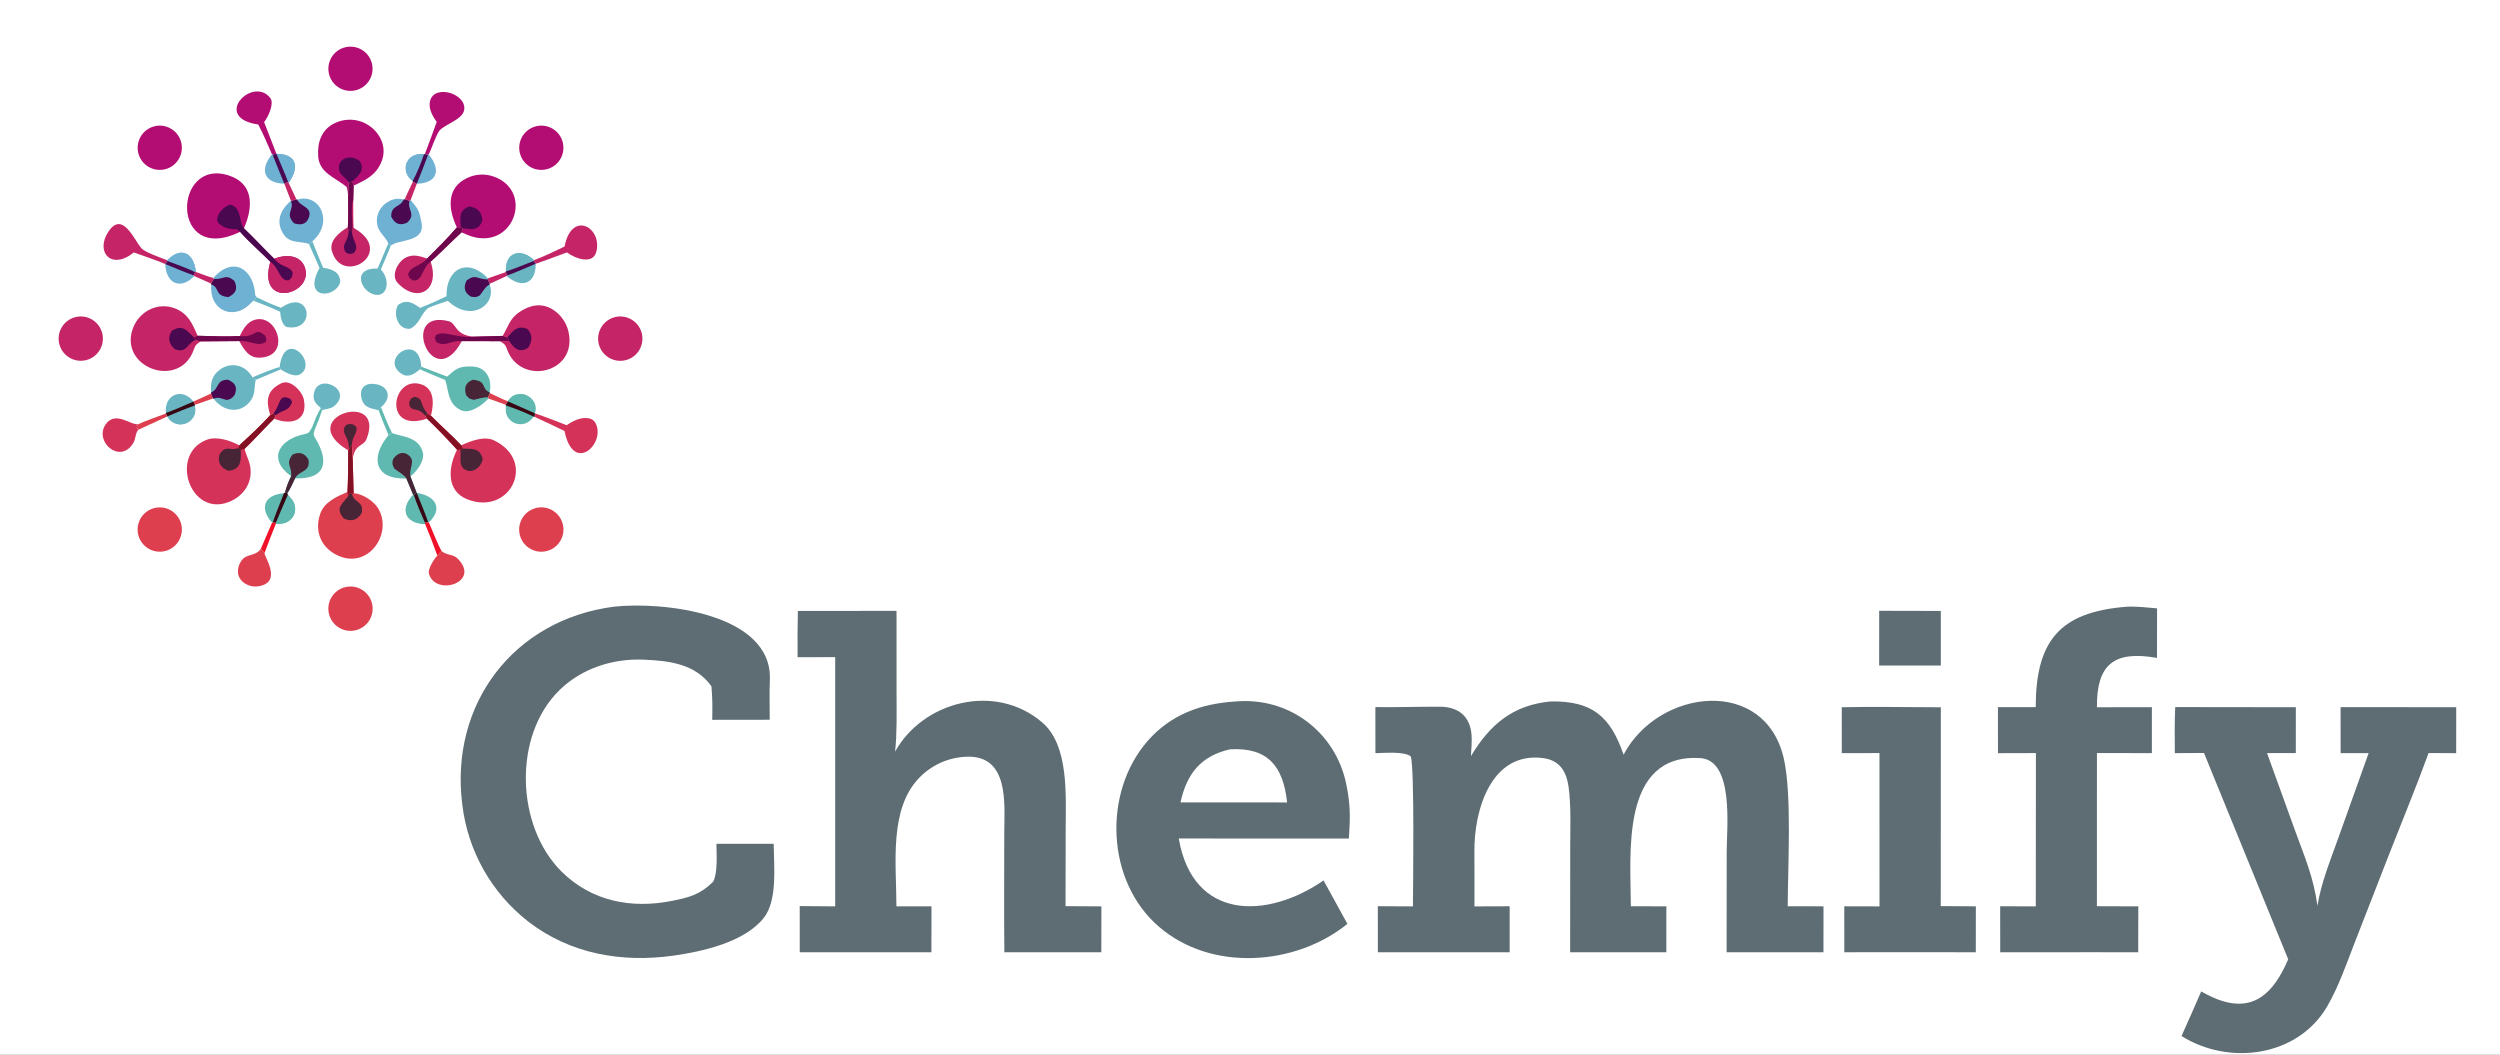
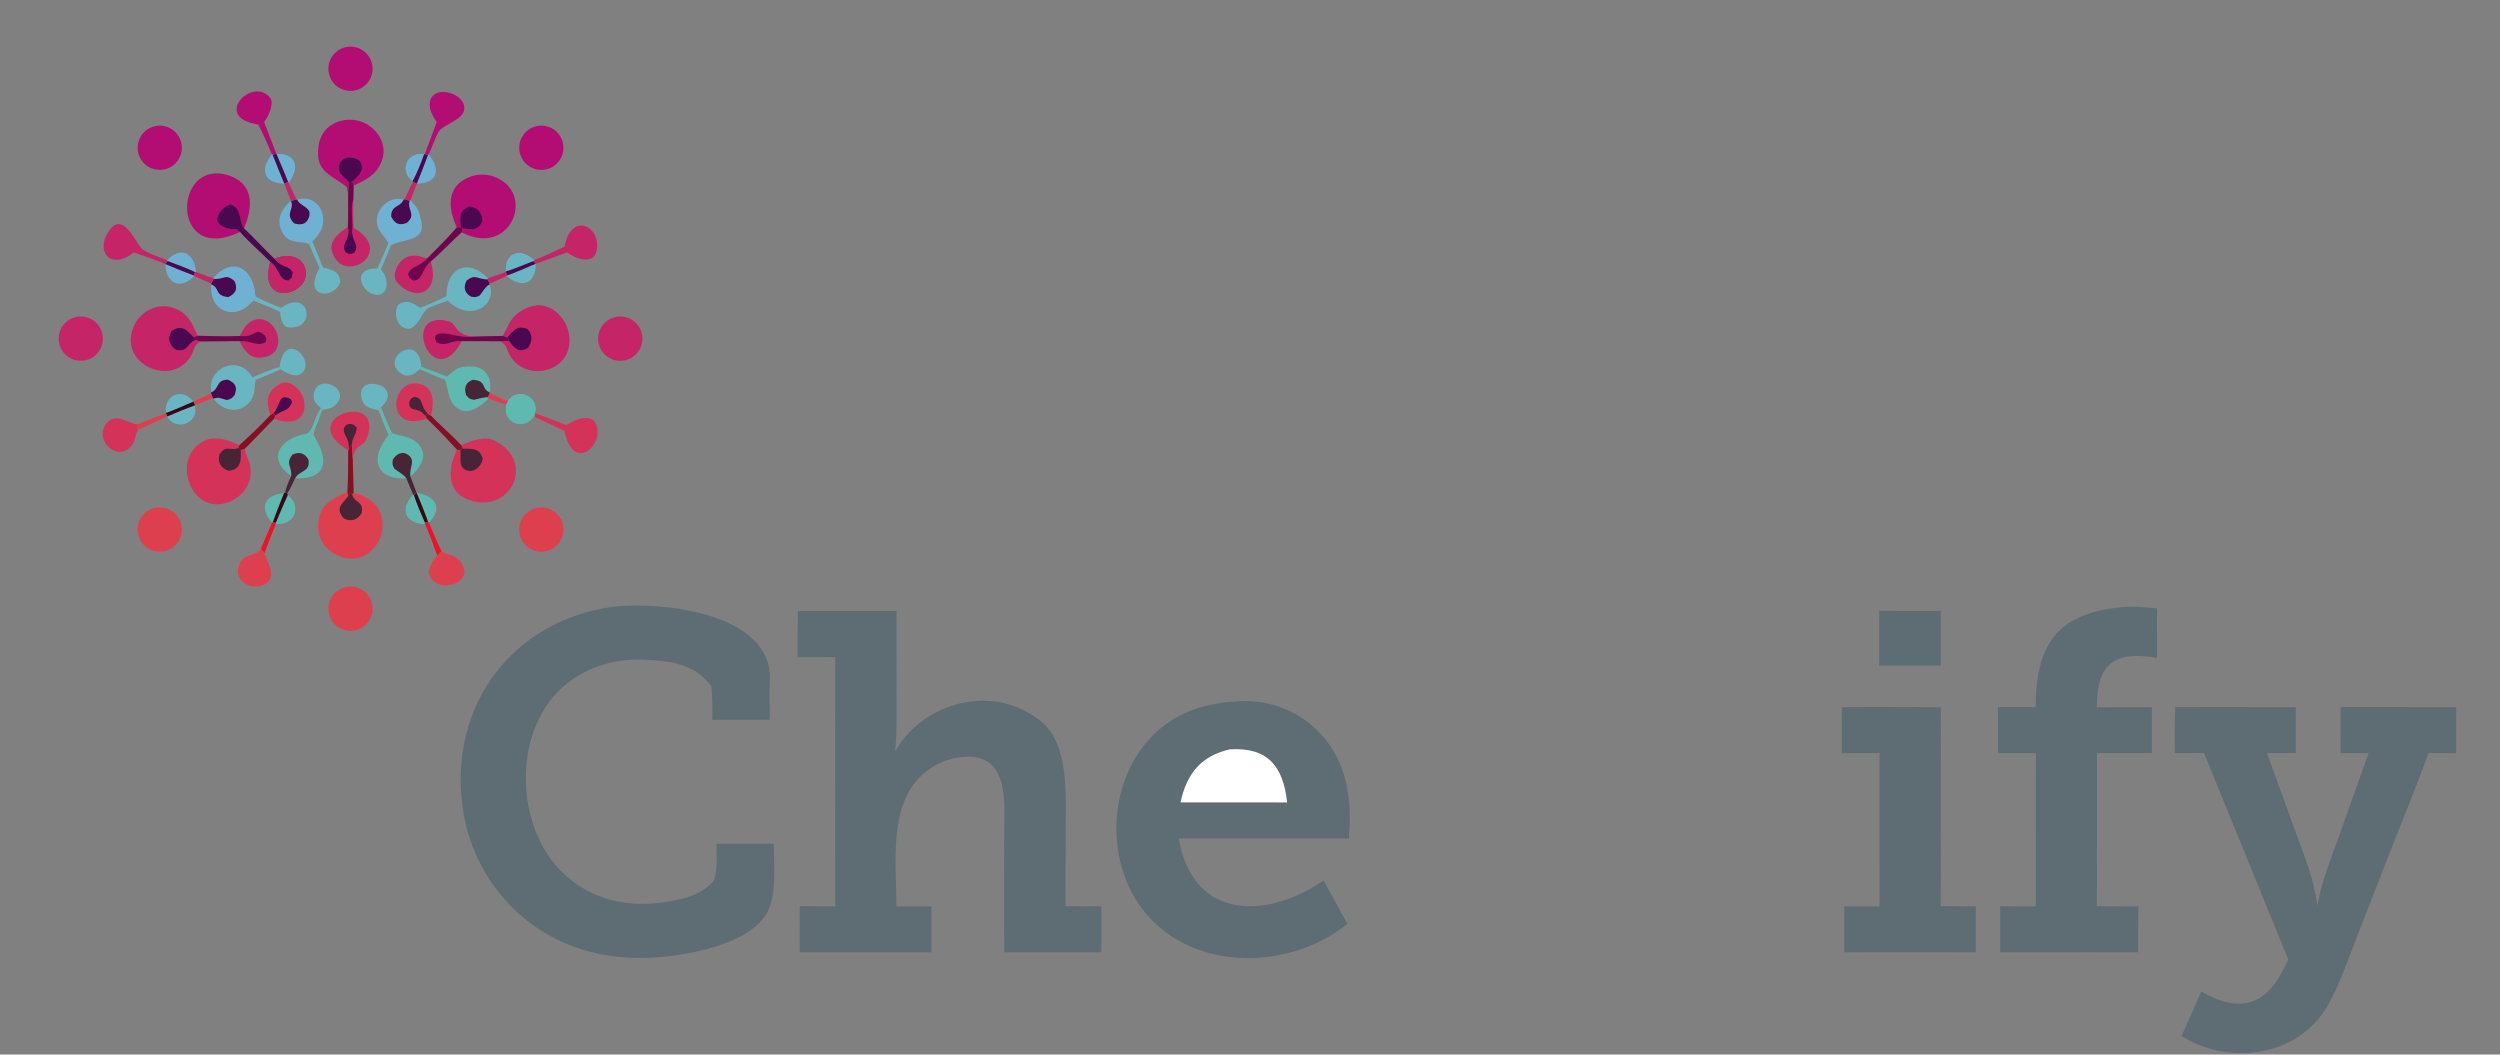
<svg xmlns="http://www.w3.org/2000/svg" width="486" height="205" viewBox="0 0 486 205" fill="none">
  <rect x="0" y="0" width="486" height="205" fill="#808080" stroke="none" />
  <g clip-path="url(#clip0_3287_154)">
-     <path d="M-28 -29H518V256.128V258H-28V256.145V-29Z" fill="white" />
-     <path d="M315.625 146.707C322.434 133.806 343.181 131.421 346.788 147.534C348.359 154.549 347.559 168.423 347.529 176.182L354.488 176.186L354.482 185.117L335.655 185.122L335.668 165.6C335.679 160.842 337.151 147.761 330.494 147.37C314.937 146.455 317.014 166.101 317.038 176.176L323.941 176.192L323.938 185.121L314.716 185.114L305.236 185.121L305.249 164.698C305.252 160.816 305.441 156.794 304.935 152.974C304.495 149.904 303.162 147.783 299.965 147.372C289.797 146.066 286.528 157.622 286.624 165.606C286.667 169.127 286.619 172.69 286.632 176.203L293.479 176.18V185.116L267.858 185.121L267.85 176.165L274.673 176.202C274.697 172.217 275.003 149.359 274.259 147.048C273.009 146.034 269.154 146.38 267.381 146.416L267.373 137.457C271.604 137.515 275.787 137.37 280.01 137.384C281.652 137.389 283.521 137.883 284.643 139.168C286.566 141.369 286.088 144.282 285.95 146.993C289.624 140.859 294.081 137.085 301.391 136.361C309.501 136.214 313.045 139.239 315.625 146.707Z" fill="#5E6D73" />
    <path d="M155.106 118.772L174.285 118.751L174.292 134.929C174.291 138.525 174.4 142.578 174.004 146.114C179.479 136.298 193.526 132.654 202.616 140.446C207.848 144.931 207.177 154.726 207.17 161.233L207.14 176.157L214.113 176.199L214.098 185.115L195.248 185.119C195.157 177.322 195.235 169.365 195.23 161.555C195.281 156.233 196.1 147.178 188.389 147.099C184.79 147.093 181.338 148.532 178.807 151.095C172.788 157.183 174.246 167.777 174.267 176.19L181.082 176.196L181.065 185.116L155.469 185.122L155.466 176.142L162.358 176.195L162.362 127.752L155.049 127.756C155.025 124.761 155.044 121.766 155.106 118.772Z" fill="#5E6D73" />
    <path d="M119.376 117.937C128.58 116.905 150.236 119.141 149.659 132.224C149.547 134.758 149.646 137.379 149.631 139.921L138.461 139.936C138.506 137.516 138.51 135.823 138.308 133.422C135.191 129.051 130.155 128.455 125.152 128.238C119.176 127.98 113.134 129.911 108.82 134.107C99.654 142.972 100.297 160.606 109.138 169.407C114.981 175.224 122.757 176.694 130.584 175.139C133.962 174.469 136.106 173.916 138.635 171.412C139.555 169.696 139.292 166.132 139.277 164.033L150.402 164.037C150.451 168.476 151.189 175.067 148.43 178.499C144.649 183.2 136.469 184.999 130.85 185.785C120.846 187.185 110.842 185.441 102.723 179.177C95.568 173.62 90.939 165.422 89.871 156.419C87.38 136.902 99.838 120.449 119.376 117.937Z" fill="#5E6D73" />
    <path d="M422.866 137.454L446.311 137.484L446.305 146.397L440.712 146.404L446.052 161.166C448.004 166.565 449.707 170.353 450.518 176.08C451.171 171.767 453.112 166.99 454.597 162.827L460.462 146.405L455.018 146.406L455.007 137.47L477.49 137.476L477.482 146.42L472.115 146.389C469.788 152.809 466.916 159.736 464.416 166.147L457.655 183.502C456.076 187.581 454.658 191.708 452.477 195.516C446.807 205.425 433.389 207.253 424.089 201.403C425.388 198.557 426.651 195.606 427.915 192.738C428.694 193.186 429.493 193.591 430.317 193.951C437.966 197.291 442.018 193.049 444.826 186.485L428.454 146.379L422.786 146.41C422.778 143.483 422.714 140.363 422.866 137.454Z" fill="#5E6D73" />
    <path d="M240.108 136.374C250.538 135.414 259.677 142.314 261.729 152.511C262.543 156.54 262.5 158.892 262.223 163.017L229.149 163.001C231.902 179.009 246.336 178.73 257.296 171.156L258.73 173.757L261.935 179.602C251.804 187.796 235.433 188.928 225.304 180.158C215.045 171.382 214.335 154.093 223.094 144.051C227.59 138.897 233.439 136.797 240.108 136.374Z" fill="#5E6D73" />
    <path d="M239.077 145.673C246.424 145.218 249.461 148.915 250.213 155.995L240.45 155.982L229.484 155.991C230.72 150.4 233.422 146.982 239.077 145.673Z" fill="white" />
    <path d="M413.434 117.949C415.234 117.843 417.5 118.107 419.334 118.267L419.318 127.9C410.907 126.399 407.574 129.21 407.641 137.491L418.326 137.473V146.407L407.644 146.396L407.638 176.169L415.687 176.197L415.668 185.119L406.695 185.113L388.843 185.122C388.856 182.139 388.854 179.156 388.832 176.173L395.759 176.201L395.78 146.399L388.406 146.418L388.4 137.47L395.74 137.473C395.772 124.638 400.331 118.963 413.434 117.949Z" fill="#5E6D73" />
    <path d="M358.041 137.485C364.232 137.343 371.056 137.49 377.298 137.496L377.282 176.146L384.107 176.191L384.096 185.116L376.834 185.113L358.534 185.114L358.529 176.183L365.373 176.201L365.37 146.401L358.046 146.409L358.041 137.485Z" fill="#5E6D73" />
    <path d="M46.683 45.072C33.059 51.673 33.571 30.619 44.441 34.099C49.382 35.68 49.231 40.227 47.421 44.39C49.431 46.31 51.321 48.359 53.312 50.306C55.83 49.305 58.6 49.667 59.327 52.205C60.805 57.366 49.92 60.125 52.551 50.878C50.82 49.124 48.193 46.837 46.683 45.072Z" fill="#B30C72" />
    <path d="M53.313 50.306C55.831 49.305 58.601 49.667 59.328 52.205C60.806 57.366 49.922 60.125 52.553 50.878C54.38 52.107 54.288 54.706 56.151 54.484C56.915 53.711 56.706 54.104 56.889 52.965C56.146 51.593 54.832 52.058 53.464 50.482L53.313 50.306Z" fill="#C52566" />
    <path d="M46.684 45.072L46.069 44.55C44.742 44.616 42.881 44.255 42.231 42.944C42.099 41.603 43.508 40.112 44.746 39.77C47.097 40.297 46.366 43.277 47.422 44.39C49.433 46.31 51.322 48.359 53.314 50.306L53.464 50.482C54.832 52.058 56.146 51.593 56.889 52.965C56.706 54.104 56.915 53.711 56.151 54.484C54.288 54.706 54.38 52.107 52.553 50.878C50.821 49.124 48.195 46.837 46.684 45.072Z" fill="#490850" />
    <path d="M52.535 80.696L53.173 80.327L53.559 80.747L53.287 81.39C52.302 82.346 48.067 86.843 47.551 87.249C47.632 87.778 48.089 88.829 48.28 89.396C49.62 92.88 47.884 96.309 44.378 97.625C36.917 100.426 32.925 88.413 40.084 85.531C42.081 84.727 44.679 85.613 46.514 86.573C48.804 84.48 50.424 82.99 52.535 80.696Z" fill="#D43259" />
    <path d="M46.372 87.084L46.806 87.463C46.876 89.472 46.888 91.311 44.399 91.514C42.911 90.964 42.251 89.898 42.668 88.332C44.029 86.322 44.648 87.79 46.372 87.084Z" fill="#472537" />
    <path d="M52.536 80.696L53.174 80.327L53.56 80.747L53.288 81.39C52.303 82.346 48.068 86.843 47.553 87.249L46.806 87.463L46.373 87.085L46.515 86.573C48.805 84.48 50.425 82.99 52.536 80.696Z" fill="#841024" />
    <path d="M68.399 86.46C68.531 87.403 68.467 88.649 68.571 89.217L68.746 95.875C70.472 95.988 72.732 97.419 73.596 98.965C76.239 103.694 71.878 110.142 66.41 108.281C62.698 107.017 60.943 103.553 62.271 99.826C63.08 97.556 65.513 96.509 67.541 95.64C67.694 92.942 67.678 90.247 67.688 87.545L67.822 87.337L68.399 86.46Z" fill="#DE3F4F" />
    <path d="M67.714 96.422L67.995 95.903L68.454 96.011C68.745 97.813 70.815 97.312 70.305 99.754C69.477 101.12 68.293 101.458 66.848 100.804C64.984 98.699 66.68 97.883 67.714 96.422Z" fill="#472537" />
    <path d="M68.399 86.46C68.531 87.403 68.467 88.649 68.571 89.217L68.746 95.875L68.455 96.011L67.997 95.903L67.715 96.422L67.541 95.64C67.695 92.942 67.679 90.247 67.688 87.545L67.822 87.337L68.399 86.46Z" fill="#841024" />
    <path d="M83.139 80.425L83.78 80.814C85.52 82.597 88.13 84.922 89.666 86.563C91.498 85.735 94.143 84.692 96.039 85.609C104.472 89.689 99.14 100.362 90.835 97.064C86.774 95.452 87.069 90.936 88.853 87.43C86.825 85.207 85.183 83.481 82.997 81.388L82.635 80.797L83.139 80.425Z" fill="#D43259" />
    <path d="M89.966 87.213C91.864 87.256 93.381 87.095 93.845 89.302C93.589 90.532 92.347 91.819 91.011 91.519C88.824 91.029 89.777 88.774 89.482 87.435L89.966 87.213Z" fill="#472537" />
    <path d="M83.139 80.425L83.78 80.814C85.52 82.597 88.13 84.922 89.666 86.563L89.967 87.213L89.484 87.435L88.853 87.43C86.825 85.207 85.183 83.481 82.997 81.388L82.635 80.797L83.139 80.425Z" fill="#841024" />
    <path d="M365.315 118.74L377.296 118.768V129.38L365.307 129.378L365.315 118.74Z" fill="#5E6D73" />
    <path d="M39.018 66.363C38.277 66.816 37.99 67.058 37.691 67.921C34.944 75.843 22.963 71.473 25.853 63.78C26.469 62.136 27.712 60.805 29.308 60.079C30.788 59.409 32.473 59.359 33.989 59.941C36.575 60.936 37.426 62.98 38.411 65.27L37.666 65.569L37.975 66.102L39.018 66.363Z" fill="#C52566" />
    <path d="M37.974 66.102C36.428 66.657 36.36 68.76 34.017 67.907C32.82 66.891 32.541 65.683 33.388 64.322C34.597 63.529 35.583 63.493 36.679 64.586L37.665 65.569L37.974 66.102Z" fill="#490850" />
    <path d="M67.678 38.024C67.651 37.759 67.531 36.474 67.365 36.332C65.23 34.513 62.086 33.685 61.854 30.386C61.662 27.669 62.521 25.148 65.097 23.925C66.724 23.151 68.591 23.057 70.287 23.665C71.941 24.267 73.395 25.581 74.103 27.201C74.693 28.519 74.725 30.02 74.19 31.362C73.152 34.016 71.116 35.004 68.744 36.076L68.469 35.28L67.791 35.468L67.678 38.024Z" fill="#B30C72" />
    <path d="M67.791 35.468C67.428 34.732 66.096 33.976 65.937 33.177C65.437 30.66 68.268 29.919 69.958 31.334C71.007 33.106 69.694 34.172 68.469 35.28L67.791 35.468Z" fill="#490850" />
    <path d="M97.727 65.3C98.769 63.506 99.131 61.913 100.911 60.704C102.991 59.291 105.227 58.775 107.487 60.189C109.027 61.172 110.118 62.725 110.521 64.509C112.341 72.656 100.959 75.147 98.498 67.709C98.248 66.951 97.789 66.663 97.127 66.324L98.984 66.28L98.625 65.604L97.727 65.3Z" fill="#C52566" />
    <path d="M98.625 65.604C99.851 64.214 100.605 63.147 102.562 63.976C103.59 65.134 103.488 66.371 102.661 67.615C100.945 68.675 99.983 67.789 98.984 66.28L98.625 65.604Z" fill="#490850" />
    <path d="M88.819 44.198C87.144 40.727 86.703 36.53 90.801 34.607C92.439 33.821 94.323 33.725 96.032 34.342C104.1 37.306 99.604 49.343 90.759 45.622C90.412 45.476 90.068 45.325 89.725 45.17L89.954 44.375L89.594 44.189L88.819 44.198Z" fill="#B30C72" />
    <path d="M89.595 44.189C89.451 42.293 89.16 40.861 91.246 40.139C92.84 40.337 93.683 41.286 93.785 42.88C92.996 44.875 91.789 44.623 89.955 44.375L89.595 44.189Z" fill="#490850" />
    <path d="M86.8 57.592C86.691 52.16 90.961 50.019 94.844 54.108L94.85 54.324L95.197 55.169L95.178 55.312C96.671 59.213 91.581 62.836 87.068 58.479C86.463 58.686 83.538 59.645 83.207 59.904C81.794 61.008 81.575 63.075 79.693 63.911C77.417 64.15 76.356 61.174 77.351 59.312C78.955 58.109 80.187 58.812 81.655 59.85C83.52 59.135 84.994 58.452 86.8 57.592Z" fill="#69B6C2" />
    <path d="M95.178 55.312C94.412 55.636 93.9 56.642 93.259 57.439C92.52 57.824 92.401 57.798 91.57 57.669C90.271 56.945 90.038 55.825 90.71 54.528C92.509 53.166 92.754 54.329 94.849 54.324L95.197 55.169L95.178 55.312Z" fill="#490850" />
    <path d="M62.377 79.327L62.622 79.739C62.173 81.083 61.799 82.073 61.236 83.374C60.981 84.356 60.769 84.316 61.346 85.28C64.172 90.005 63.089 93.206 57.37 92.989C56.986 93.795 56.367 95.23 55.844 95.868L55.38 95.779C55.777 94.407 55.97 93.853 56.592 92.571C51.879 89.207 54.32 85.349 59.259 84.379C60.189 84.196 60.247 83.764 60.673 83.07C61.177 81.784 61.626 80.484 62.377 79.327Z" fill="#60B9B0" />
    <path d="M56.593 92.571C56.815 90.551 55.391 90.299 56.864 88.368C58.177 87.77 59.28 88.06 59.965 89.376C60.384 91.814 58.152 91.439 57.371 92.989C56.987 93.795 56.368 95.23 55.845 95.868L55.381 95.779C55.778 94.407 55.971 93.853 56.593 92.571Z" fill="#472537" />
    <path d="M86.923 73.215C88.787 71.561 89.272 71.182 91.817 71.249C94.549 71.322 95.753 73.791 95.178 76.276L95.232 76.422L94.861 77.234L94.958 77.472C93.813 78.727 91.354 80.528 89.647 79.757C86.9 78.517 87.236 75.635 86.535 73.854C85.053 73.304 83.128 72.419 81.635 71.787L81.889 71.275L86.923 73.215Z" fill="#60B9B0" />
    <path d="M94.862 77.234C94.047 77.187 92.987 77.538 92.112 77.731C91.001 77.401 91.385 77.648 90.625 76.827C90.152 75.415 90.492 74.32 91.949 73.824C94.792 74.11 93.405 75.493 95.18 76.276L95.233 76.422L94.862 77.234Z" fill="#472537" />
    <path d="M76.197 84.152C77.175 84.831 81.453 84.587 82.216 88.042C82.56 89.599 80.952 91.79 79.779 92.583L81.008 95.817L80.458 96.231L80.32 96.2L78.998 93.018C72.765 93.237 71.938 88.901 75.53 84.586L76.197 84.152Z" fill="#60B9B0" />
    <path d="M78.998 93.018C78.555 92.264 77.493 91.763 76.662 91.111C76.256 90.287 76.201 90.177 76.395 89.287C77.051 88.247 78.246 87.615 79.335 88.421C80.923 89.597 79.499 90.861 79.779 92.583L81.008 95.817L80.458 96.231L80.32 96.2L78.998 93.018Z" fill="#472537" />
    <path d="M75.464 47.365C75.353 46.687 74.45 45.813 73.97 45.134C73.34 44.241 73.114 43.123 73.348 42.055C73.605 40.901 74.321 39.901 75.331 39.288C76.425 38.619 77.265 38.517 78.481 38.794L78.696 38.727L79.629 39.049L79.829 38.888C81.34 40.749 81.439 40.753 81.933 43.2C82.744 47.216 77.534 46.443 75.984 47.749L75.464 47.365Z" fill="#6EB1D3" />
    <path d="M78.695 38.727L79.628 39.049C79.068 40.786 81.029 41.615 79.105 43.318C77.594 43.94 76.739 43.464 76.047 42.097C76.026 39.823 77.762 40.406 78.481 38.794L78.695 38.727Z" fill="#490850" />
    <path d="M41.467 54.039C45.413 49.588 49.361 52.428 49.612 57.356L49.912 57.779L49.251 58.455C48.952 58.763 48.644 59.062 48.328 59.352C45.157 62.231 40.612 60.271 41.066 55.291L41.025 55.127L41.551 54.224L41.467 54.039Z" fill="#6EB1D3" />
    <path d="M41.551 54.224C43.636 54.371 43.818 53.12 45.573 54.618C46.279 56.169 45.831 57.053 44.394 57.757C41.613 57.478 42.815 55.936 41.066 55.291L41.025 55.127L41.551 54.224Z" fill="#490850" />
    <path d="M57.779 38.805C62.226 37.453 64.96 43.312 60.724 46.903L60.077 47.453C58.8 46.845 56.458 47.421 55.238 45.705C53.456 43.199 54.477 40.78 56.562 39.042L57.638 38.782L57.779 38.805Z" fill="#6EB1D3" />
    <path d="M57.637 38.782L57.778 38.805C58.367 40.244 60.822 40.191 60.027 42.325C59.5 43.743 58.306 43.788 57.144 43.397C55.314 41.45 57.293 40.77 56.56 39.042L57.637 38.782Z" fill="#490850" />
    <path d="M41.065 76.268C40.816 74.372 41.276 72.84 42.925 71.731C43.848 71.1 44.984 70.862 46.082 71.071C47.475 71.345 48.359 72.209 49.107 73.351L49.714 73.852L49.679 74.015C49.422 75.29 49.601 76.513 48.902 77.618C47.011 80.607 43.41 80.125 41.52 77.495L41.389 77.462L41.019 76.499L41.065 76.268Z" fill="#69B6C2" />
    <path d="M41.066 76.268C42.717 75.598 41.89 73.817 44.357 73.815C45.757 74.498 46.218 75.243 45.603 76.808C45.026 77.467 44.948 77.555 44.105 77.766C42.69 77.417 42.699 77.146 41.521 77.495L41.39 77.462L41.02 76.499L41.066 76.268Z" fill="#490850" />
    <path d="M104.312 98.728C106.567 98.237 108.808 99.612 109.395 101.846C109.982 104.081 108.706 106.382 106.501 107.065C104.989 107.534 103.342 107.134 102.211 106.023C101.081 104.913 100.65 103.271 101.089 101.748C101.527 100.225 102.765 99.065 104.312 98.728Z" fill="#DE3F4F" />
    <path d="M119.62 61.63C121.909 61.105 124.197 62.514 124.763 64.797C125.328 67.081 123.962 69.397 121.692 70.004C120.187 70.406 118.583 69.963 117.496 68.846C116.409 67.729 116.009 66.112 116.449 64.616C116.889 63.12 118.102 61.978 119.62 61.63Z" fill="#C52566" />
    <path d="M66.745 114.246C68.211 113.744 69.833 114.07 70.993 115.098C72.154 116.127 72.673 117.7 72.353 119.218C72.033 120.736 70.924 121.965 69.447 122.437C67.198 123.156 64.79 121.926 64.049 119.681C63.308 117.436 64.51 115.012 66.745 114.246Z" fill="#DE3F4F" />
    <path d="M30.186 98.721C32.476 98.25 34.722 99.695 35.247 101.976C35.772 104.256 34.383 106.54 32.119 107.12C30.605 107.507 29.001 107.043 27.927 105.907C26.853 104.771 26.478 103.141 26.947 101.649C27.416 100.157 28.656 99.036 30.186 98.721Z" fill="#DE3F4F" />
    <path d="M14.673 61.643C16.944 61.085 19.244 62.446 19.854 64.707C20.462 66.968 19.157 69.302 16.913 69.963C15.416 70.404 13.797 69.999 12.683 68.904C11.569 67.809 11.135 66.196 11.548 64.688C11.961 63.181 13.157 62.016 14.673 61.643Z" fill="#C52566" />
    <path d="M104.353 24.513C106.602 24.042 108.822 25.425 109.395 27.652C109.968 29.879 108.692 32.165 106.497 32.841C104.983 33.307 103.336 32.903 102.211 31.788C101.085 30.673 100.661 29.029 101.109 27.509C101.557 25.988 102.804 24.837 104.353 24.513Z" fill="#B30C72" />
    <path d="M30.205 24.509C32.49 24.046 34.727 25.493 35.246 27.77C35.764 30.047 34.375 32.322 32.115 32.898C30.603 33.283 29 32.817 27.929 31.68C26.858 30.543 26.487 28.913 26.96 27.424C27.432 25.934 28.675 24.818 30.205 24.509Z" fill="#B30C72" />
    <path d="M66.699 9.312C68.159 8.794 69.786 9.104 70.955 10.124C72.124 11.143 72.654 12.714 72.341 14.234C72.029 15.754 70.924 16.989 69.448 17.464C67.213 18.183 64.814 16.972 64.063 14.745C63.312 12.517 64.485 10.098 66.699 9.312Z" fill="#B30C72" />
    <path d="M68.468 35.28L68.744 36.076L68.673 38.877C68.682 40.608 68.651 42.588 68.738 44.295C77.174 49.038 66.458 55.831 64.502 48.742C63.953 46.754 66.101 45.059 67.624 44.164C67.731 42.303 67.673 39.925 67.678 38.024L67.791 35.468L68.468 35.28Z" fill="#C52566" />
    <path d="M68.469 35.28L68.745 36.076L68.674 38.877C68.032 40.044 68.745 44.014 68.427 44.966L67.776 44.733L67.625 44.164C67.732 42.303 67.674 39.925 67.678 38.024L67.792 35.468L68.469 35.28Z" fill="#6D064D" />
    <path d="M67.776 44.733L68.427 44.966C68.479 46.971 70.017 47.771 68.761 49.215C67.772 49.44 68.181 49.467 67.213 49.089C66.186 47.332 67.818 47.02 67.776 44.733Z" fill="#490850" />
    <path d="M89.776 66.32C84.089 76.843 77.495 59.923 87.255 62.45C88.72 62.829 88.375 65.024 91.902 65.454C93.844 65.385 95.786 65.334 97.729 65.3L98.627 65.604L98.986 66.28L97.129 66.324L89.776 66.32Z" fill="#C52566" />
    <path d="M89.775 66.32C87.465 66.101 86.609 67.572 84.817 66.491C84.513 65.611 84.495 65.929 84.711 65.175C86.208 64.112 88.831 65.757 91.688 65.477L91.902 65.454C93.844 65.385 95.786 65.334 97.728 65.3L98.626 65.604L98.985 66.28L97.128 66.324L89.775 66.32Z" fill="#6D064D" />
    <path d="M89.595 44.189L89.954 44.375L89.726 45.17C88.578 46.174 84.392 50.356 83.716 50.861C85.632 56.581 81.005 59.04 77.263 54.954C75.947 53.516 77.358 50.831 78.911 50.06C80.332 49.355 81.538 49.779 83.041 50.25C85.211 48.076 86.772 46.574 88.82 44.197L89.595 44.189Z" fill="#C52566" />
    <path d="M89.594 44.189L89.954 44.375L89.726 45.17C88.577 46.174 84.391 50.356 83.715 50.861C81.848 52.393 82.227 54.571 80.346 54.539C79.477 53.946 79.725 54.261 79.316 53.373C79.798 51.691 81.564 51.913 83.041 50.25C85.211 48.076 86.771 46.574 88.82 44.197L89.594 44.189Z" fill="#6D064D" />
    <path d="M46.603 65.328C47.225 64.051 48.005 62.65 49.445 62.193C53.635 60.862 56.334 68.309 51.602 69.385C48.791 70.025 47.742 68.547 46.517 66.306C44.017 66.308 41.516 66.327 39.016 66.363L37.973 66.102L37.664 65.569L38.41 65.271C41.006 65.344 44.034 65.46 46.603 65.328Z" fill="#C52566" />
    <path d="M46.603 65.328L46.858 65.349C49.937 65.578 49.5 63.428 51.582 65.287C51.826 66.179 51.889 65.89 51.567 66.58C49.81 67.411 48.892 66.176 46.517 66.306C44.017 66.308 41.516 66.327 39.016 66.363L37.973 66.102L37.664 65.569L38.41 65.271C41.006 65.344 44.034 65.46 46.603 65.328Z" fill="#6D064D" />
    <path d="M67.688 87.545C56.879 81.1 75.106 75.555 71.259 85.339C70.655 86.873 69.006 86.183 68.571 89.217C68.467 88.649 68.531 87.403 68.399 86.46L67.822 87.337L67.688 87.545Z" fill="#D43259" />
    <path d="M67.823 87.337C67.889 84.884 66.666 84.731 66.861 83.23C67.404 82.44 67.095 82.669 68.031 82.382C68.991 82.608 68.649 82.415 69.335 83.101C69.394 84.473 68.498 84.729 68.399 86.46L67.823 87.337Z" fill="#472537" />
    <path d="M82.997 81.388C74.617 84.211 76.059 73.65 81.276 74.567C84.432 75.123 84.44 78.16 83.78 80.814L83.139 80.425L82.635 80.797L82.997 81.388Z" fill="#D43259" />
    <path d="M82.633 80.797C81.865 79.811 81.32 79.776 80.084 79.463C79.474 78.812 79.634 79.142 79.537 78.177C80.021 77.275 79.73 77.544 80.608 77.127C82.424 77.538 81.539 78.498 82.986 80.245L83.138 80.425L82.633 80.797Z" fill="#472537" />
    <path d="M52.535 80.696C51.673 77.928 51.791 75.904 54.695 74.504C56.462 73.652 58.763 76.062 59.078 77.717C59.886 81.949 56.438 82.68 53.287 81.39L53.559 80.747L53.172 80.327L52.535 80.696Z" fill="#D43259" />
    <path d="M53.174 80.327C54.591 78.745 54.073 76.281 56.513 77.598L56.782 78.119C56.145 80.024 55.038 79.55 53.56 80.747L53.174 80.327Z" fill="#490850" />
    <path d="M26.03 49.078C21.549 52.632 18.55 48.943 21.02 45.119C23.801 40.816 26.048 46.64 27.517 48.291C28.169 49.024 31.256 50.105 32.531 50.597L32.576 50.743L32.134 51.332C30.26 50.536 27.974 49.775 26.03 49.078Z" fill="#C52566" />
    <path d="M50.194 24.201C41.057 22.878 49.176 14.629 52.564 19.083C53.322 20.079 52.198 22.666 51.341 23.735L53.735 29.905L52.991 30.069L52.875 30.008C52.085 28.22 51.118 25.866 50.194 24.201Z" fill="#B30C72" />
    <path d="M103.975 80.345C106.077 81.061 108.097 81.855 110.164 82.66C111.419 81.805 112.992 80.984 114.594 81.345C115.07 81.448 115.48 81.747 115.724 82.169C117.952 86.043 111.481 92.421 109.742 83.785C107.808 82.839 105.86 81.92 103.9 81.029L103.975 80.345Z" fill="#D43259" />
    <path d="M84.898 23.695C84.076 22.577 83.27 21.097 83.59 19.69C84.379 16.227 90.847 18.226 90.224 21.422C89.86 23.283 86.545 24.096 85.413 25.408C84.693 26.439 83.946 28.77 83.348 30.032L83.22 30.081L82.582 29.971C83.34 27.921 84.19 25.749 84.898 23.695Z" fill="#B30C72" />
    <path d="M109.741 47.93C111.152 40.779 117.119 44.221 115.933 48.924C115.295 51.453 111.975 50.374 110.219 49.069C108.247 49.79 106.119 50.617 104.141 51.272L103.715 50.743L103.809 50.581C105.937 49.764 107.683 48.923 109.741 47.93Z" fill="#C52566" />
    <path d="M50.724 106.64L51.416 107.516C51.384 108.257 54.99 113.241 50.211 113.977C49.231 114.123 48.233 113.88 47.43 113.298C45.965 112.222 45.943 110.427 46.918 109.015C47.958 107.509 49.711 108.245 50.724 106.64Z" fill="#DE3F4F" />
    <path d="M26.9 83.541C26.247 84.254 26.441 85.319 25.88 86.179C23.298 90.322 18.214 85.818 20.552 82.481C22.44 79.785 25.44 82.705 26.86 82.471L26.569 83.062L26.9 83.541Z" fill="#D43259" />
    <path d="M85.804 107.1C86.827 107.999 88.064 107.701 88.913 108.537C93.665 113.21 84.59 116.079 83.37 111.47C83.147 110.63 84.421 108.568 85.019 108.018L85.804 107.1Z" fill="#DE3F4F" />
    <path d="M55.379 95.779L55.843 95.868L55.953 96.197C56.805 97.097 57.455 97.803 57.374 99.179C57.328 99.898 56.993 100.568 56.446 101.034C55.551 101.807 54.729 101.835 53.602 101.881L53.625 101.626L53.015 101.578L52.887 101.605C50.411 98.813 51.311 96.187 55.203 95.885L55.379 95.779Z" fill="#60B9B0" />
    <path d="M55.953 96.197C56.805 97.097 57.455 97.803 57.374 99.179C57.328 99.898 56.993 100.568 56.446 101.034C55.551 101.807 54.728 101.835 53.602 101.881L53.625 101.626C54.382 99.808 55.158 97.998 55.953 96.197Z" fill="#60B9B0" />
    <path d="M55.38 95.779L55.844 95.868L55.954 96.197C55.159 97.998 54.383 99.808 53.626 101.626L53.016 101.578C53.592 99.845 54.529 97.626 55.204 95.885L55.38 95.779Z" fill="#370813" />
    <path d="M32.532 50.597C35.206 47.813 37.713 49.186 38.079 52.871L37.931 52.918L37.64 53.535L37.761 53.664C35.094 56.446 32.241 55.108 32.135 51.332L32.577 50.743L32.532 50.597Z" fill="#6EB1D3" />
    <path d="M32.531 50.597C35.206 47.813 37.713 49.186 38.079 52.871L37.93 52.918C36.761 52.269 33.893 51.242 32.576 50.743L32.531 50.597Z" fill="#6EB1D3" />
    <path d="M32.577 50.743C33.894 51.242 36.762 52.269 37.931 52.918L37.64 53.535C35.809 52.873 33.942 52.076 32.135 51.332L32.577 50.743Z" fill="#490850" />
    <path d="M81.007 95.816C84.688 96.367 86.2 98.883 83.366 101.558L83.216 101.53L82.6 101.606L82.647 101.879C78.812 101.747 77.646 99.063 80.319 96.2L80.456 96.231L81.007 95.816Z" fill="#60B9B0" />
    <path d="M80.319 96.2L80.456 96.231C80.988 97.946 81.886 99.924 82.6 101.606L82.647 101.879C78.812 101.747 77.646 99.063 80.319 96.2Z" fill="#60B9B0" />
    <path d="M81.008 95.816C81.467 96.958 82.986 100.533 83.216 101.53L82.601 101.606C81.886 99.924 80.988 97.946 80.457 96.231L81.008 95.816Z" fill="#370813" />
    <path d="M53.736 29.905C57.848 29.915 58.161 32.707 56.106 35.527L56.001 35.342L55.273 35.713C51.233 35.587 50.457 32.919 52.875 30.008L52.992 30.069L53.736 29.905Z" fill="#6EB1D3" />
    <path d="M53.736 29.905C57.848 29.915 58.161 32.707 56.106 35.527L56.002 35.342C55.345 33.613 54.459 31.635 53.736 29.905Z" fill="#6EB1D3" />
    <path d="M53.736 29.905C54.458 31.635 55.344 33.613 56.001 35.342L55.273 35.713C54.488 33.842 53.728 31.96 52.992 30.069L53.736 29.905Z" fill="#490850" />
    <path d="M98.349 52.761C98.148 48.994 101.287 48.139 103.808 50.581L103.714 50.743L104.14 51.272C104.19 55.183 101.395 56.189 98.494 53.656L98.63 53.532L98.322 52.896L98.349 52.761Z" fill="#69B6C2" />
    <path d="M98.349 52.761C98.148 48.994 101.288 48.139 103.809 50.581L103.715 50.743C102.482 51.221 99.486 52.469 98.349 52.761Z" fill="#69B6C2" />
    <path d="M98.349 52.761C99.485 52.469 102.482 51.221 103.714 50.743L104.14 51.272C102.623 51.905 100.111 53.045 98.63 53.532L98.322 52.896L98.349 52.761Z" fill="#490850" />
    <path d="M80.238 35.18C77.766 33.509 78.734 29.555 82.436 29.966L82.582 29.971L83.22 30.081L83.348 30.032C85.75 32.942 85.099 35.606 81.021 35.727L80.27 35.332L80.238 35.18Z" fill="#6EB1D3" />
    <path d="M80.238 35.18C77.766 33.509 78.734 29.555 82.436 29.966C81.963 31.438 80.984 33.816 80.238 35.18Z" fill="#6EB1D3" />
    <path d="M82.583 29.971L83.221 30.081C82.522 31.976 81.788 33.858 81.022 35.727L80.27 35.332L80.238 35.18C80.984 33.816 81.964 31.438 82.437 29.966L82.583 29.971Z" fill="#490850" />
    <path d="M98.707 78.012C99.254 77.281 99.66 76.839 100.632 76.655C101.427 76.507 102.247 76.694 102.9 77.173C104 77.973 104.328 79.064 103.975 80.345L103.901 81.029L103.778 81.003C103.05 81.879 102.374 82.451 101.154 82.468C100.406 82.482 99.686 82.184 99.164 81.647C98.259 80.733 98.29 79.989 98.334 78.817L98.317 78.679L98.707 78.012Z" fill="#60B9B0" />
    <path d="M98.707 78.012C99.254 77.281 99.66 76.839 100.632 76.655C101.426 76.507 102.247 76.694 102.899 77.173C104 77.973 104.328 79.064 103.975 80.345L98.707 78.012Z" fill="#60B9B0" />
-     <path d="M98.706 78.012L103.974 80.345L103.9 81.029L103.777 81.003C102.009 80.162 100.191 79.433 98.332 78.817L98.316 78.679L98.706 78.012Z" fill="#370813" />
    <path d="M32.251 80.264C31.85 76.883 35.291 75.153 37.609 78.062L37.897 78.674L37.891 78.811C38.005 79.785 38.05 80.525 37.386 81.365C36.884 82.006 36.14 82.411 35.33 82.484C34.484 82.557 33.649 82.254 33.046 81.656C32.849 81.462 32.675 81.189 32.533 80.951L32.24 80.388L32.251 80.264Z" fill="#69B6C2" />
    <path d="M32.533 80.951C34.378 80.161 36.002 79.485 37.891 78.811C38.005 79.785 38.05 80.525 37.386 81.365C36.884 82.006 36.14 82.411 35.33 82.484C34.484 82.557 33.649 82.254 33.046 81.656C32.849 81.462 32.675 81.189 32.533 80.951Z" fill="#69B6C2" />
    <path d="M37.61 78.062L37.898 78.674L37.892 78.811C36.002 79.485 34.379 80.161 32.534 80.951L32.24 80.388L32.251 80.264C33.237 80 36.499 78.534 37.61 78.062Z" fill="#370813" />
    <path d="M49.913 57.779C51.653 58.636 52.814 59.168 54.631 59.84C60.353 55.845 61.61 64.423 55.92 63.608C54.848 63.455 54.501 61.55 54.458 60.609C52.757 59.791 51.01 59.14 49.252 58.455L49.913 57.779Z" fill="#69B6C2" />
    <path d="M60.076 47.453L60.723 46.903C61.405 48.596 62.091 50.371 62.809 52.041C64.459 52.327 66.072 52.78 66.148 54.803C65.243 58.107 58.648 58.306 62.123 52.085L60.076 47.453Z" fill="#69B6C2" />
    <path d="M75.464 47.365L75.984 47.749C75.356 49.308 74.705 50.859 74.033 52.4C75.756 54.204 75.477 57.172 73.515 57.324C70.55 57.552 67.806 52.029 73.408 52.199L75.464 47.365Z" fill="#69B6C2" />
    <path d="M62.377 79.327L62.184 79.156C61.516 78.556 60.926 77.977 60.965 77.026C61.165 72.025 69.064 75.654 64.886 79.006C64.272 79.499 63.34 79.47 62.623 79.739L62.377 79.327Z" fill="#69B6C2" />
    <path d="M81.636 71.787C80.554 72.725 79.31 73.536 77.994 72.629C73.71 69.677 81.508 64.462 81.891 71.275L81.636 71.787Z" fill="#69B6C2" />
    <path d="M54.353 71.364C55.331 63.647 61.945 70.582 58.334 72.778C57.352 73.375 55.512 72.463 54.554 71.8L54.353 71.364Z" fill="#69B6C2" />
    <path d="M73.599 79.765C71.736 79.3 70.507 79.161 70.186 76.932C70.008 75.695 70.765 74.687 72.047 74.626C75.091 74.48 76.678 76.941 74.063 79.162L73.599 79.765Z" fill="#69B6C2" />
    <path d="M83.217 101.53L83.368 101.558C84.029 103.088 85.065 105.704 85.806 107.1L85.02 108.018C84.29 105.949 83.499 103.902 82.648 101.879L82.602 101.606L83.217 101.53Z" fill="#EE1128" />
    <path d="M26.859 82.471C27.902 81.944 31.007 80.858 32.239 80.388L32.533 80.951L26.899 83.541L26.568 83.062L26.859 82.471Z" fill="#DE3F4F" />
    <path d="M53.016 101.578L53.627 101.626L53.603 101.881C52.85 103.75 52.121 105.628 51.416 107.516L50.725 106.64L52.889 101.605L53.016 101.578Z" fill="#EE1128" />
    <path d="M37.929 52.918L38.078 52.871C38.867 53.156 40.732 53.882 41.467 54.039L41.551 54.224L41.026 55.127L37.759 53.664L37.639 53.535L37.929 52.918Z" fill="#C52566" />
    <path d="M80.27 35.332L81.021 35.727L79.828 38.888L79.628 39.049L78.695 38.727C79.022 37.864 79.851 36.23 80.27 35.332Z" fill="#C52566" />
    <path d="M56.002 35.342L56.106 35.527L57.638 38.782L56.562 39.042L55.273 35.713L56.002 35.342Z" fill="#C52566" />
    <path d="M94.844 54.108L98.323 52.896L98.631 53.532L98.495 53.656L95.197 55.169L94.849 54.324L94.844 54.108Z" fill="#C52566" />
    <path d="M54.354 71.364L54.555 71.8C52.945 72.494 51.332 73.177 49.714 73.852L49.107 73.351C50.137 72.873 53.379 71.564 54.354 71.364Z" fill="#69B6C2" />
    <path d="M74.062 79.162C74.771 81.01 75.329 82.377 76.195 84.152L75.528 84.586C74.849 82.993 74.206 81.386 73.598 79.765L74.062 79.162Z" fill="#60B9B0" />
    <path d="M95.232 76.422C96.288 76.91 97.655 77.594 98.707 78.012L98.317 78.679L94.958 77.472L94.861 77.234L95.232 76.422Z" fill="#DE3F4F" />
    <path d="M41.019 76.499L41.389 77.462C40.328 77.835 38.948 78.369 37.897 78.674L37.609 78.062L41.019 76.499Z" fill="#DE3F4F" />
  </g>
  <defs>
    <clipPath id="clip0_3287_154">
      <rect width="486" height="205" fill="white" />
    </clipPath>
  </defs>
</svg>